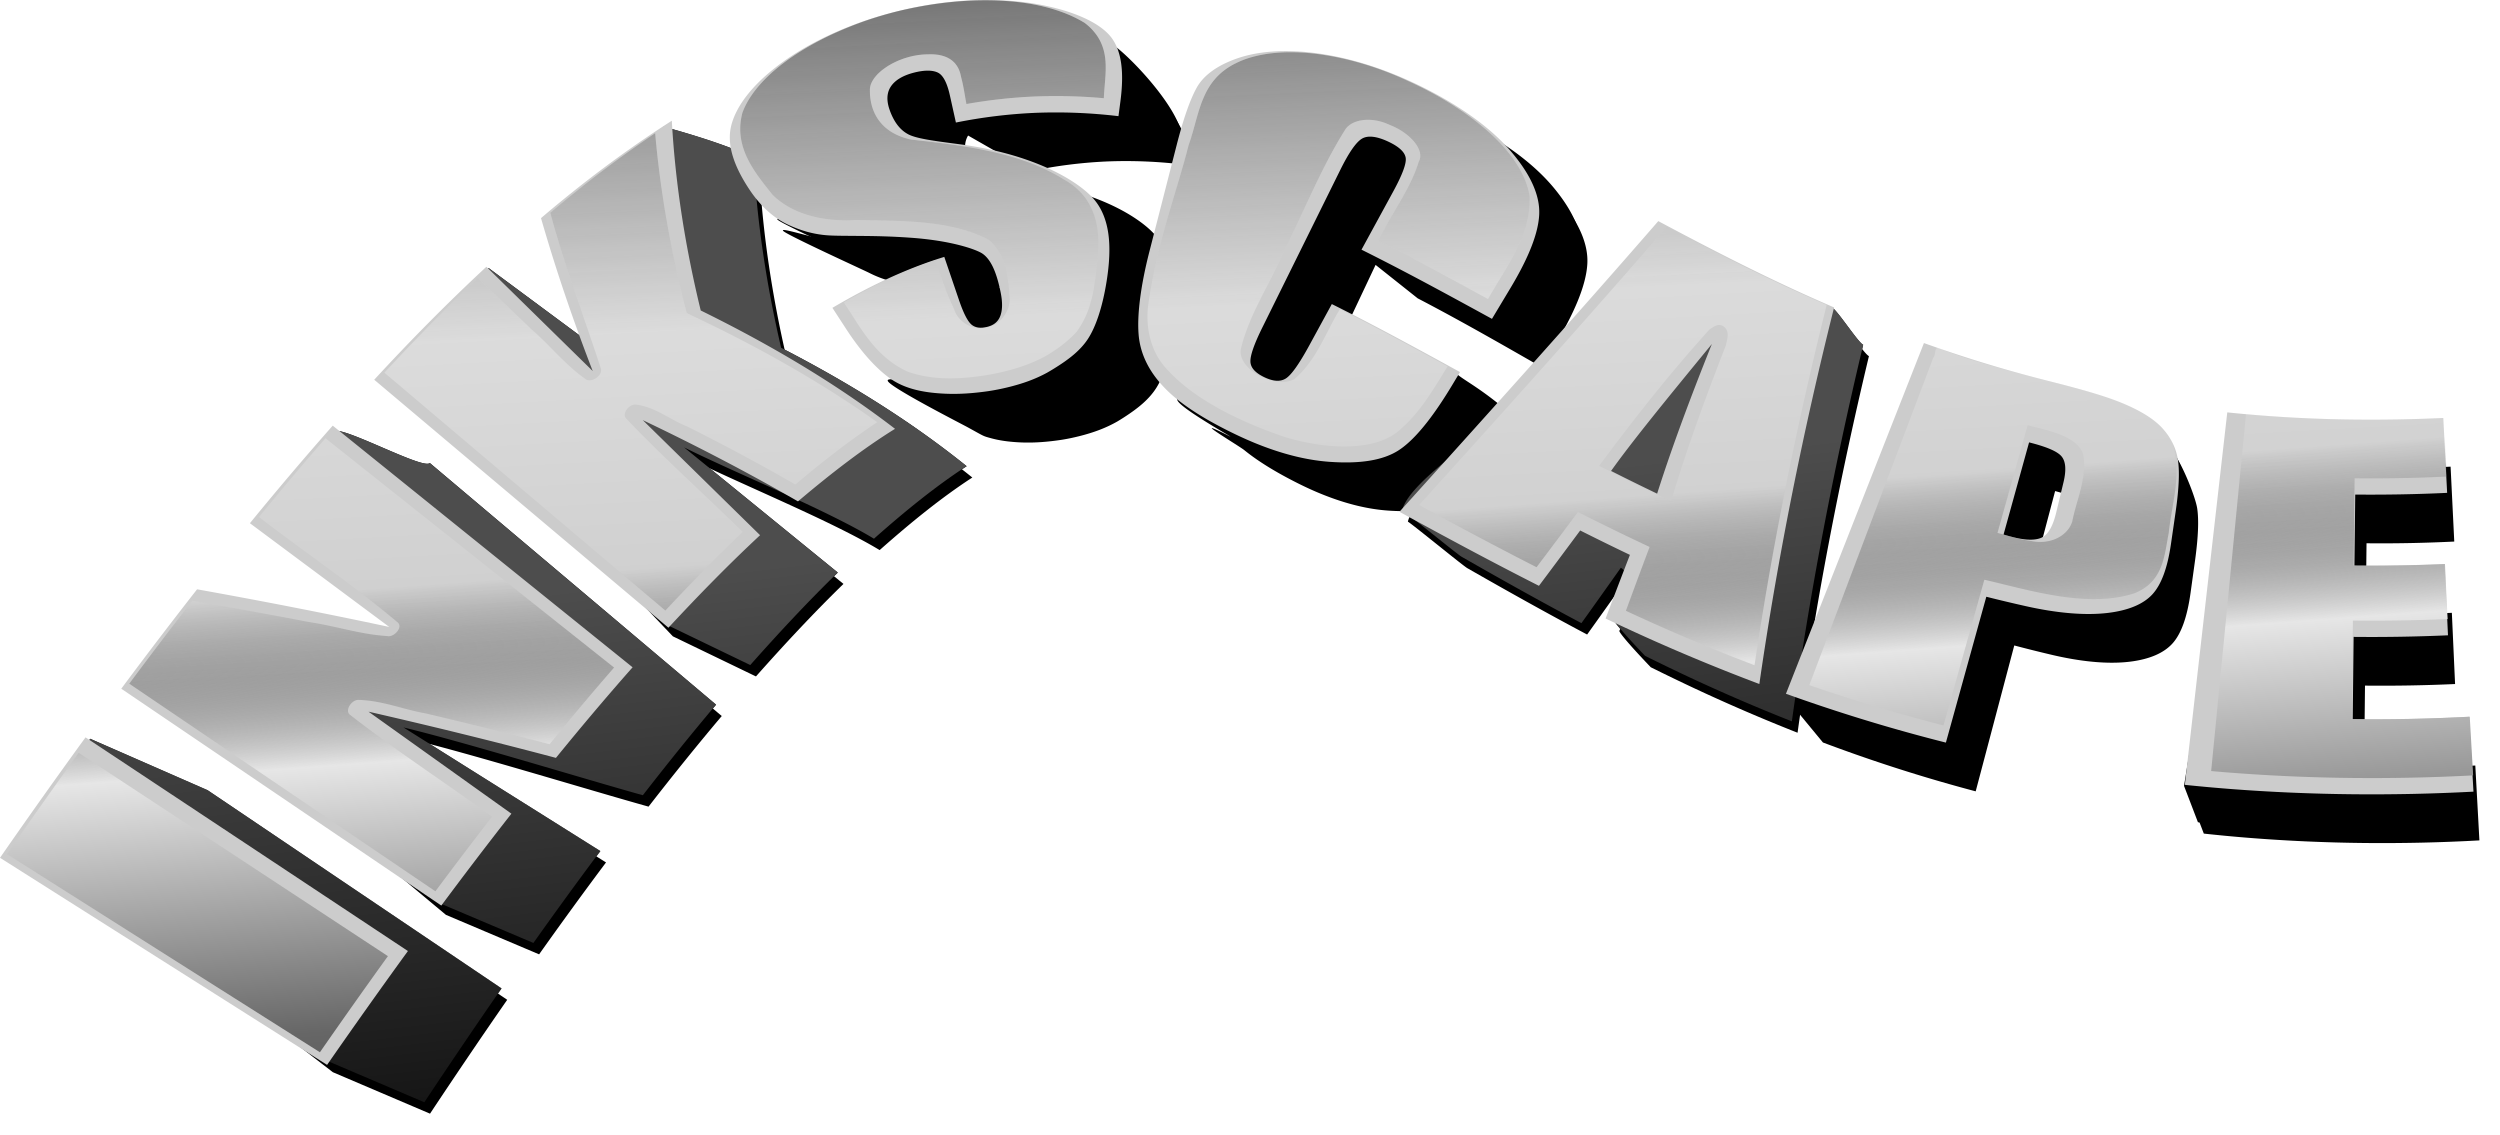
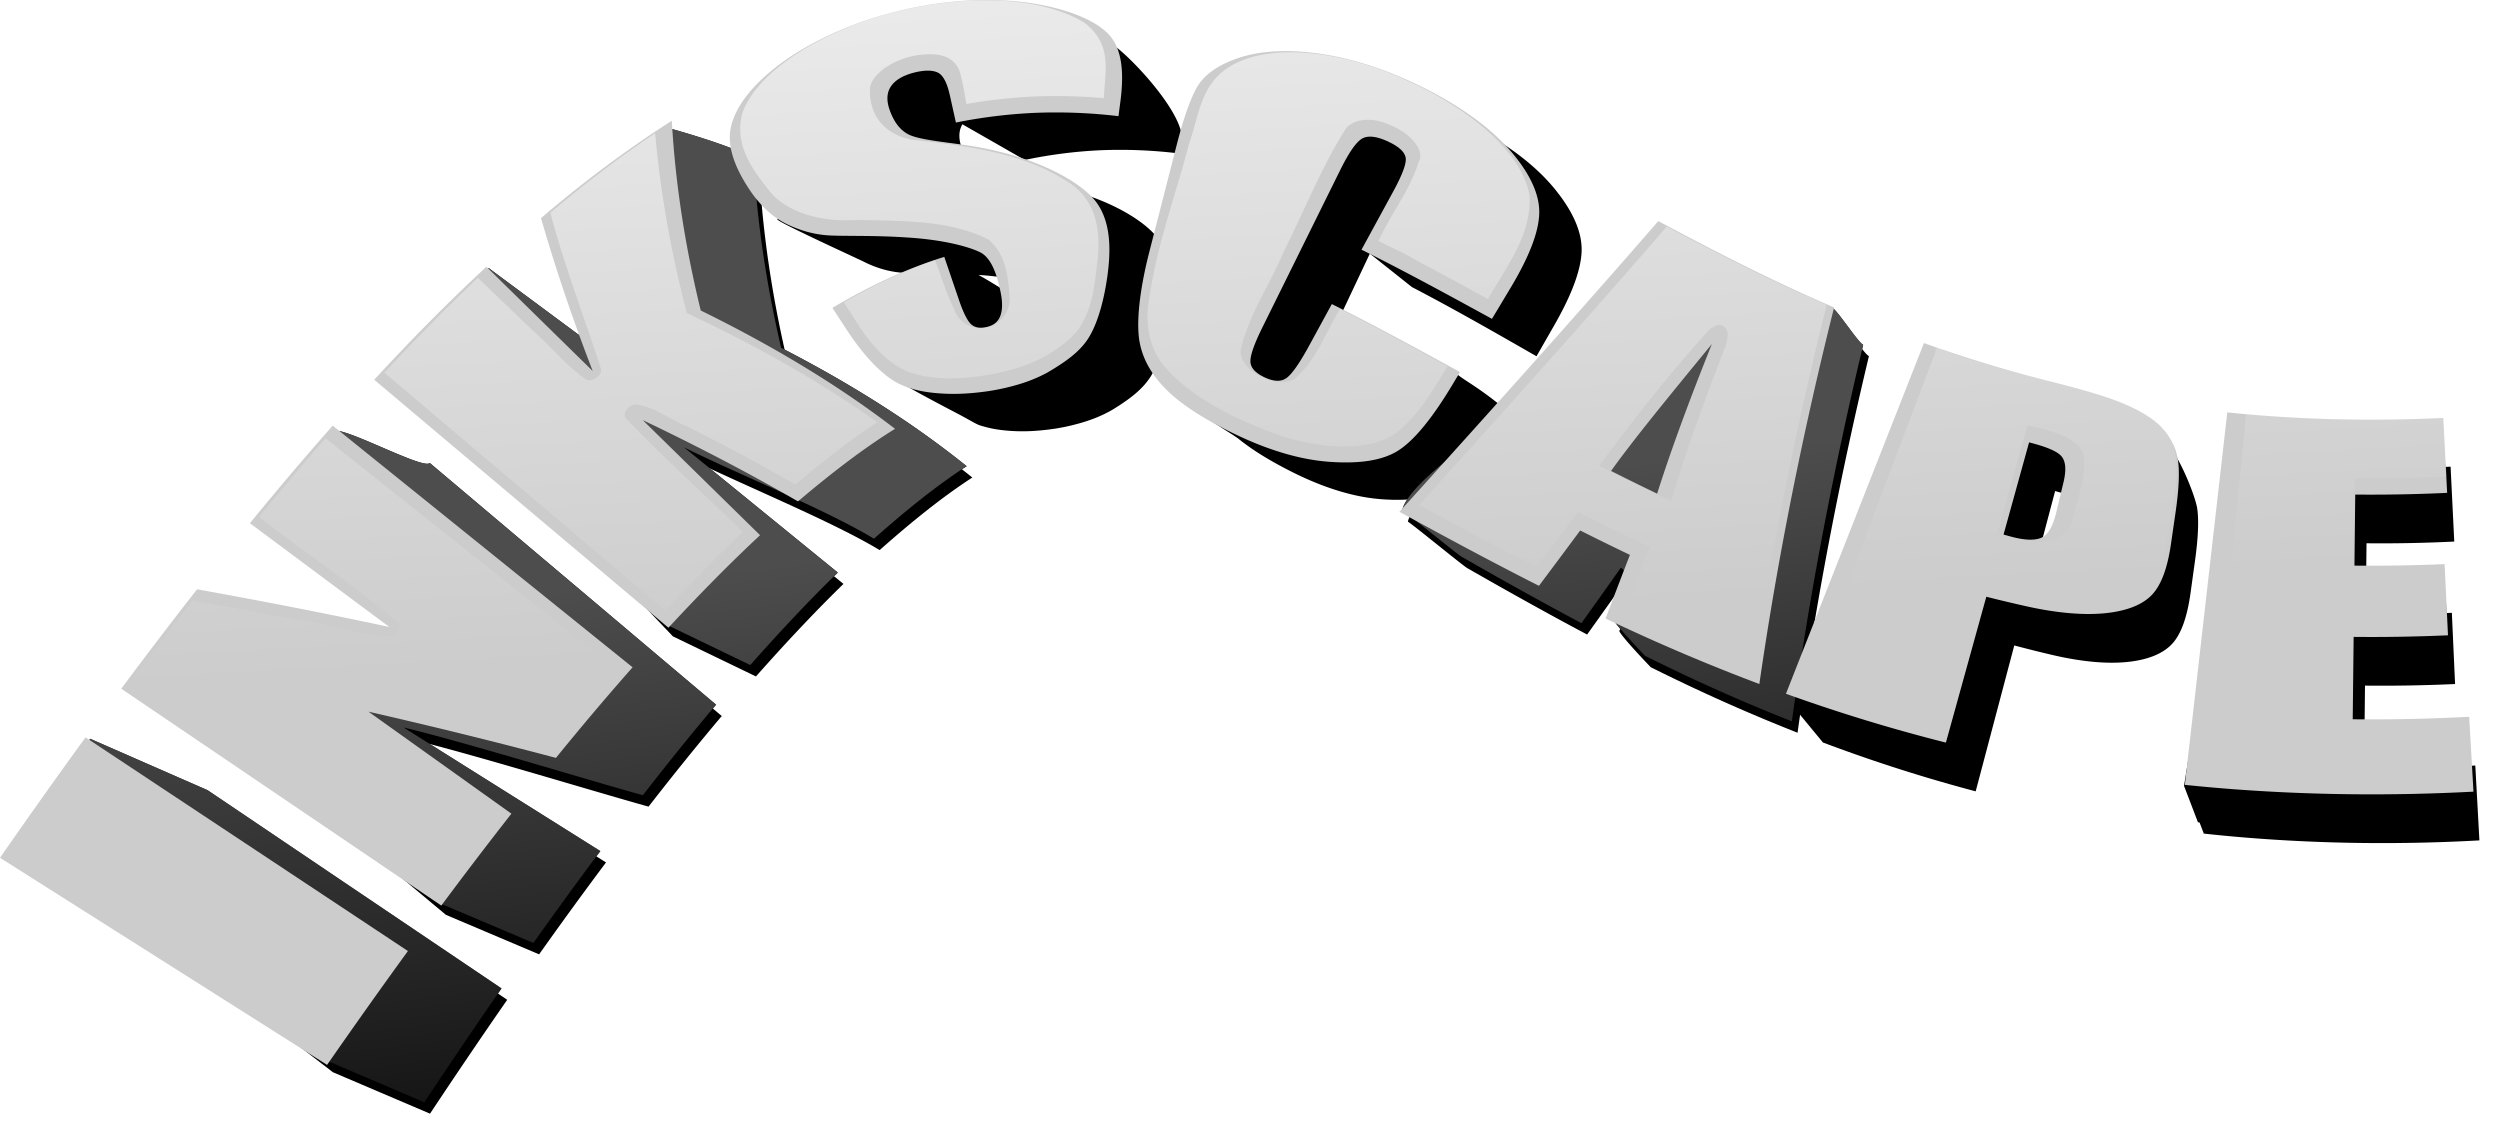
<svg xmlns="http://www.w3.org/2000/svg" xmlns:xlink="http://www.w3.org/1999/xlink" viewBox="0 0 925.07 419.8">
  <defs>
    <linearGradient id="f" y2="44.113" xlink:href="#a" gradientUnits="userSpaceOnUse" x2="56.128" y1="-435.89" x1="-1.015" />
    <linearGradient id="a">
      <stop offset="0" stop-color="#4d4d4d" />
      <stop offset="1" stop-color="#4d4d4d" stop-opacity="0" />
    </linearGradient>
    <linearGradient id="g" y2="-766.77" xlink:href="#b" gradientUnits="userSpaceOnUse" x2="103.38" y1="253.23" x1="498.87" />
    <linearGradient id="b">
      <stop offset="0" />
      <stop offset=".588" stop-color="#666" />
      <stop offset=".74" stop-color="#b4b4b4" />
      <stop offset=".837" stop-color="#e6e6e6" />
      <stop offset="1" stop-opacity="0" />
    </linearGradient>
    <linearGradient id="h" y2="-461.05" xlink:href="#b" gradientUnits="userSpaceOnUse" x2="869.82" gradientTransform="translate(-2.728)" y1="284.66" x1="927.09" />
    <linearGradient id="i" y2="-329.62" xlink:href="#c" gradientUnits="userSpaceOnUse" x2="65.192" y1="-1083.9" x1="21.551" />
    <linearGradient id="c">
      <stop offset="0" stop-color="#fff" />
      <stop offset="1" stop-color="#fff" stop-opacity="0" />
    </linearGradient>
    <linearGradient id="d">
      <stop offset="0" stop-color="#1a1a1a" />
      <stop offset="1" stop-color="#1a1a1a" stop-opacity="0" />
    </linearGradient>
    <linearGradient id="j" y2="-555.34" xlink:href="#d" gradientUnits="userSpaceOnUse" x2="46.099" y1="-958.19" x1="27.006" />
    <filter id="e" color-interpolation-filters="sRGB">
      <feGaussianBlur stdDeviation="6.095" />
    </filter>
  </defs>
  <g transform="translate(402.296 429.348) scale(.527)" filter="url(#e)">
    <path d="M-696.1-288.01l82.422 36.094 206.44 139.21c-18.279 26.336-36.319 53.011-54.199 79.954l-68.2-29.104-151.06-116.32c18.741-28.271-34.906-81.74-15.4-109.83zM-457.63-481.65l201.03 169.7c-17.421 20.639-34.514 41.884-51.396 63.614-41.503-11.571-125.86-37.477-168.08-47.606l138.22 86.782-1.028 1.373c-15.532 20.784-30.838 41.85-45.962 63.162l-65.408-27.723-149.14-124.57a3542.766 3542.766 0 0150.822-69.809c43.207 8.143 86.21 16.883 128.84 26.445l-93.435-72.855c13.903-17.823-26.422-72.945-11.83-90.564 4.24-5.12 63.06 27.145 67.363 22.047zM-230.31-695.78c2.436 46.015 9.424 90.323 19.382 133.25 46.74 24.052 90.846 51.379 130.26 83.112-21.225 13.8-42.405 30.929-64.042 50.052l-1.018.907c-33.656-20.346-97.721-46.365-133.35-64.137l107.94 87.88c-20.786 20.256-41.154 42.077-61.443 64.965l-58.35-28.156-138.89-145.99c23.563-26.78-13.102-78.644 13.583-104.59l132.9 98.494c-12.217-33.039-23.311-66.776-33-101.35-.563-2.007-1.122-4.018-1.675-6.032 12.022-10.77 26.87-87.048 24.56-90.429 0 0 43.582 11.55 63.139 22.022z" />
-     <path d="M69.124-698.98c-18.445-2.295-37.25-3.132-56.221-2.316a330.793 330.793 0 00-52.764 6.793l-47.48-27.16c-1.887-8.903 38.862-6.19 35.303-7.947-3.56-1.758-8.928-1.811-15.919.059-7.59 2.03-12.787 5.399-15.543 9.802-1.864 2.979-2.566 6.445-2.152 10.372.201 1.881.656 3.868 1.356 5.964.846 2.538 1.817 4.82 2.9 6.853 2.478 4.637 5.545 7.972 9.166 10.066 2.517 1.535 6.77 2.766 12.688 3.892 5.917 1.126 13.502 2.147 22.655 3.417 20.888 2.926 37.95 7.945 51.4 13.504 10.18 4.221 18.268 8.74 24.586 13.09 6.318 4.351 10.865 8.54 13.884 12.332 5.013 6.297 8.094 14.347 9.368 23.96 1.273 9.613.738 20.793-1.212 33.54-1.417 9.267-3.262 17.219-5.372 23.893-2.11 6.674-4.485 12.069-7.063 16.227-2.578 4.157-5.915 7.884-9.802 11.32-3.887 3.436-8.327 6.578-13.072 9.652a143.058 143.058 0 01-4.674 2.901c-7.816 4.458-16.373 7.725-26.792 10.33-4.198 1.048-8.331 1.914-12.436 2.556-9.545 1.443-19.236 2.266-29.18 1.793-7.172-.342-13.895-1.193-19.999-2.85-6.103-1.656-4.517-1.084-16.305-7.56-5.12-2.812-51.026-26.254-56.049-32.11-5.023-5.855 31.238 5.244 26.038-3.133l-9.086-14.636c22.401-15.857-36.78-107.11 73.44-35.275.522-.172 1.043-.343 1.566-.512l9.902 30.447c3.05 9.376 5.92 15.106 8.51 17.255 2.591 2.15 6.025 2.573 10.409 1.426 4.383-1.147 7.22-3.597 8.69-7.558 1.47-3.961 1.636-9.39.325-16.308-1.442-7.61-3.21-13.797-5.422-18.52-2.213-4.724-4.872-7.985-7.961-9.736-2.381-1.31-5.996-2.793-10.956-4.287-4.961-1.494-11.272-3-19.056-4.233-5.08-.803-10.786-1.482-17.145-1.944-12.97-.992-24.171-1.164-33.275-1.248-9.104-.084-16.121-.07-20.93-.34-9.615-.54-19.09-3.13-28.532-7.914-4.07-2.061-56.461-25.958-60.186-29.292-4.916-4.403 38.96 11.275 34.726 4.546-5.128-8.149-8.783-15.768-10.863-22.908-2.27-7.81-2.653-15.055-1.037-21.707 1.547-6.37 4.713-13.058 9.697-19.98 4.984-6.923 11.785-14.081 20.65-21.281 7.007-5.691 15.132-11.218 24.45-16.448s19.83-10.163 31.591-14.62a246.798 246.798 0 0119.921-6.487c17.325-4.85 34.087-7.647 49.815-8.735 15.728-1.088 30.42-.47 43.736 1.491 1.298.202 2.58.416 3.846.643 13.612 2.437-21.971-18.298-13.597-14.29 8.375 4.008 3.131 9.53 6.729 14.244 3.597 4.715 7.134 7.901 7.936.293 1.037-9.848 57.39 45.988 56.092 68.35zM319.52-556.64l-1.375-.788c-25.388-14.558-50.946-29.182-77.105-43.068a1251.54 1251.54 0 00-8.99-4.73l-33.381-26.514c-10.437-8.29 63.542-33.865 63.026-37.854-.516-3.988-4.26-7.795-11.378-11.347-8.047-4.015-14.171-4.706-18.104-2.14-3.934 2.568-8.73 9.891-14.42 21.94l-52.176 110.5c-5.458 11.56-8.123 19.527-8.034 23.894.09 4.367 3.18 8.009 9.392 11.115 5.958 2.979 10.789 3.283 14.452.783 3.662-2.5 8.84-10.126 15.496-22.909l15.237-29.267c2.899 1.508 46.202 18.183 49.099 19.718 2.119 5.368 13.125 8.654 35.468 27.236l1.375.79-5.091 8.882c-5.882 10.26-11.478 18.958-16.79 26.095-6.9 9.279-13.315 15.923-19.233 19.944-5.236 3.557-11.748 5.976-19.477 7.304-7.729 1.329-16.672 1.563-26.717.823-13.325-.982-27.1-4.301-41.215-9.61-7.179-2.681-14.378-5.87-21.584-9.487-15.781-7.92-28.035-15.496-37.731-23.344-3.952-3.183-41.78-25.648-10.512-9.843 7.031 3.554-33.51-18.805-36.338-24.963-2.827-6.157 19.73-5.504 19.212-12.297-.519-6.793-.214-15.007.949-24.666 1.162-9.66 3.184-20.764 6.244-33.284l18.242-74.643c4.499-18.41 8.931-31.964 13.498-40.583 2.283-4.31 5.694-8.242 10.292-11.732 4.598-3.489 10.385-6.533 17.355-9.032 6.97-2.498 14.98-4.095 23.898-4.694 8.917-.598 18.742-.196 29.248 1.292 2.418.343 4.852.744 7.298 1.204 18.761 3.464 38.482 10.184 58.15 19.925 10.861 5.38 20.458 10.94 28.904 16.6 15.045 10.036 26.73 20.402 35.421 31.003 6.79 8.282 11.676 16.104 14.817 23.492 3.14 7.389 4.533 14.345 4.252 20.897-.327 7.595-2.628 16.567-6.885 26.925-3.088 7.507-7.202 15.745-12.343 24.714z" />
    <path d="M548.88-564.65c-20.762 86.872-37.752 175.04-50.108 264.43-24.388-9.604-48.28-19.919-71.674-30.829a1561.264 1561.264 0 01-31.407-15.159c-22.902-24.012-22.082-25.501-22.082-25.501s16.041-30.535 5.054-36.325a8145.032 8145.032 0 01-27.648 38.866c-28.996-15.381-56.958-31.08-84.119-46.604-3.147-1.799-38.608-30.869-41.734-32.662 7.832-33.314 148.92-108.2 205.87-176.85 36.497 20.446 96.025 34.504 96.025 34.504 3.57 1.66 18.253 24.511 21.827 26.128zM430.25-433.9c8.761-28.93 20.952-63.983 36.704-105.09-15.777 20.137-29.408 37.566-40.718 52.397-11.309 14.832-20.299 27.065-26.876 36.76a1710.922 1710.922 0 0030.889 15.932z" />
    <path d="M609.12-539.65a859.097 859.097 0 0017.892 6.497c21.363 7.5 42.953 14.153 64.698 19.89 12.684 3.347 23.657 6.4 32.926 9.374 7.226 2.324 13.433 4.603 18.606 6.912 11.811 5.273 14.453-5.177 19.953 1.289 5.5 6.465 14.972 29.875 16.182 37.98 1.21 8.108.732 20.317-1.53 36.629l-3.145 22.697c-2.306 16.634-6.428 28.433-12.534 35.312-6.108 6.879-16.27 11.347-30.506 13.018-11.102 1.302-24.601.743-40.322-1.98a239.75 239.75 0 01-13.83-2.832 976.305 976.305 0 01-26.577-6.634l-27.096 102.43a1105.111 1105.111 0 01-84.051-25.859 1183.718 1183.718 0 01-23.185-8.436l-21.61-26.19zm70.489 69.75l-17.122 64.728c2.655.814 4.954 1.466 6.896 1.964 8.661 2.22 15.069 2.149 19.135-.068 4.065-2.216 7.164-8.097 9.342-17.6l4.827-21.069c2.008-8.765 1.477-14.882-1.535-18.376-3.011-3.493-10.197-6.576-21.544-9.579zM812.47-490.97a859.94 859.94 0 0023.159 2.202c40.019 3.283 80.702 3.711 121.66 1.726l2.577 52.593c-20.573 1.002-41.122 1.419-61.605 1.203l-.536 49.89c20.134.214 40.294-.154 60.446-1.065l2.265 50.005a1127.567 1127.567 0 01-63.248 1.11l-.621 57.852a1184.41 1184.41 0 0078.075-1.747l2.877 52.576c-53.906 2.98-108.45 2.518-163.19-1.897-10.11-.82-20.216-1.778-30.312-2.876l-9.781-25.55z" />
  </g>
  <path d="M33.4 273.374l43.43 19.019 108.777 73.352c-9.632 13.877-19.138 27.933-28.559 42.13l-35.936-15.336-79.596-61.291c9.875-14.897-18.393-43.07-8.115-57.872zM159.054 171.341l105.927 89.419c-9.18 10.875-18.186 22.07-27.082 33.52-21.869-6.098-66.318-19.748-88.565-25.085l72.831 45.727-.541.723a1673.172 1673.172 0 00-24.218 33.282l-34.465-14.608-78.585-65.638a1866.754 1866.754 0 0126.779-36.784c22.767 4.29 45.426 8.896 67.888 13.934l-49.232-38.389c7.325-9.39-13.923-38.436-6.234-47.72 2.234-2.698 33.227 14.304 35.495 11.617zM278.834 58.512c1.283 24.246 4.965 47.593 10.212 70.212 24.629 12.674 47.869 27.073 68.637 43.794-11.184 7.271-22.344 16.297-33.745 26.373l-.537.478c-17.734-10.72-51.49-24.43-70.264-33.795l56.875 46.305c-10.952 10.674-21.684 22.172-32.375 34.232l-30.746-14.836-73.184-76.925c12.416-14.11-6.904-41.439 7.157-55.11l70.028 51.898c-6.437-17.409-12.283-35.186-17.388-53.403a582.972 582.972 0 01-.883-3.179c6.335-5.675 14.158-45.867 12.942-47.649 0 0 22.963 6.086 33.268 11.604z" />
  <path d="M436.611 56.826a177.956 177.956 0 00-29.624-1.22 174.301 174.301 0 00-27.802 3.579l-25.018-14.311c-.995-4.692 20.477-3.262 18.602-4.188-1.876-.926-4.704-.954-8.388.031-4 1.07-6.738 2.845-8.19 5.166-.983 1.569-1.352 3.395-1.134 5.465.106.99.345 2.038.714 3.142a23.45 23.45 0 001.528 3.611c1.306 2.443 2.922 4.2 4.83 5.304 1.326.809 3.567 1.458 6.685 2.051 3.118.593 7.115 1.131 11.938 1.8 11.007 1.542 19.996 4.187 27.084 7.116 5.364 2.224 9.626 4.605 12.955 6.898 3.329 2.292 5.725 4.499 7.316 6.497 2.64 3.318 4.264 7.56 4.935 12.625.671 5.066.39 10.956-.638 17.674-.747 4.882-1.719 9.072-2.83 12.589-1.112 3.516-2.364 6.36-3.722 8.55-1.359 2.19-3.117 4.154-5.165 5.965-2.048 1.81-4.388 3.466-6.888 5.086a75.38 75.38 0 01-2.463 1.528c-4.118 2.35-8.627 4.071-14.117 5.443a74.627 74.627 0 01-6.553 1.347c-5.03.76-10.136 1.194-15.376.945-3.778-.18-7.321-.629-10.537-1.502-3.216-.872-2.38-.57-8.592-3.983-2.697-1.482-26.886-13.834-29.533-16.92-2.647-3.085 16.46 2.764 13.72-1.65l-4.788-7.712c11.804-8.356-19.38-56.439 38.697-18.587l.825-.27 5.218 16.043c1.607 4.94 3.12 7.96 4.484 9.092 1.365 1.132 3.175 1.355 5.484.751 2.31-.604 3.805-1.895 4.58-3.982.774-2.088.862-4.948.171-8.593-.76-4.01-1.691-7.27-2.857-9.759-1.166-2.489-2.567-4.207-4.195-5.13-1.255-.69-3.16-1.472-5.773-2.259-2.614-.787-5.94-1.58-10.041-2.23a107.989 107.989 0 00-9.034-1.025c-6.834-.522-12.736-.613-17.533-.657-4.797-.044-8.495-.038-11.028-.18-5.067-.284-10.06-1.65-15.035-4.17-2.145-1.085-29.75-13.677-31.713-15.434-2.59-2.32 20.529 5.941 18.298 2.395-2.702-4.293-4.628-8.308-5.724-12.07-1.196-4.116-1.398-7.933-.546-11.438.815-3.356 2.483-6.88 5.11-10.528 2.625-3.648 6.209-7.42 10.88-11.214 3.692-2.998 7.973-5.91 12.883-8.666 4.91-2.756 10.449-5.355 16.646-7.703a130.043 130.043 0 0110.497-3.419c9.129-2.555 17.961-4.03 26.249-4.603 8.287-.573 16.028-.247 23.045.786.684.106 1.36.22 2.026.339 7.173 1.284-11.577-9.642-7.164-7.53 4.413 2.112 1.65 5.021 3.545 7.506 1.896 2.484 3.76 4.163 4.182.154.547-5.189 30.24 24.232 29.556 36.016zM568.55 131.828l-.724-.415c-13.378-7.671-26.845-15.377-40.629-22.694a659.462 659.462 0 00-4.737-2.492l-17.589-13.97c-5.5-4.369 33.482-17.845 33.21-19.947-.272-2.102-2.245-4.107-5.996-5.979-4.24-2.115-7.467-2.48-9.539-1.127-2.073 1.353-4.6 5.211-7.598 11.56l-27.493 58.225c-2.876 6.091-4.28 10.289-4.233 12.59.047 2.301 1.675 4.22 4.949 5.857 3.14 1.57 5.685 1.73 7.615.412 1.93-1.317 4.658-5.335 8.165-12.07l8.029-15.422c1.527.795 24.344 9.58 25.87 10.39 1.118 2.828 6.917 4.56 18.69 14.35.241.14.483.278.725.417l-2.683 4.68c-3.1 5.406-6.048 9.99-8.847 13.75-3.636 4.89-7.016 8.39-10.135 10.509-2.758 1.874-6.19 3.149-10.262 3.849-4.073.7-8.785.823-14.078.433-7.021-.517-14.28-2.266-21.717-5.064-3.783-1.412-7.576-3.092-11.373-4.998-8.316-4.174-14.772-8.165-19.881-12.3-2.083-1.678-22.015-13.515-5.54-5.187 3.706 1.873-17.656-9.909-19.147-13.154-1.49-3.244 10.397-2.9 10.124-6.48-.273-3.579-.113-7.907.5-12.996.612-5.09 1.678-10.941 3.29-17.538l9.612-39.331c2.37-9.701 4.706-16.843 7.112-21.384 1.203-2.27 3-4.343 5.423-6.182 2.423-1.838 5.472-3.443 9.145-4.759 3.673-1.316 7.893-2.158 12.592-2.474 4.7-.315 9.876-.103 15.412.681 1.274.181 2.557.392 3.845.635 9.886 1.825 20.277 5.366 30.64 10.499 5.724 2.834 10.78 5.764 15.23 8.746 7.928 5.289 14.085 10.75 18.665 16.337 3.578 4.363 6.152 8.485 7.807 12.378 1.655 3.893 2.389 7.559 2.24 11.011-.172 4.002-1.384 8.73-3.627 14.187-1.627 3.956-3.795 8.297-6.504 13.023z" />
  <path d="M689.404 127.607c-10.94 45.775-19.892 92.232-26.403 139.334a671.567 671.567 0 01-37.766-16.245 822.661 822.661 0 01-16.549-7.987c-12.068-12.653-11.635-13.437-11.635-13.437s8.452-16.09 2.663-19.14a4291.78 4291.78 0 01-14.568 20.478c-15.279-8.104-30.013-16.376-44.324-24.556-1.659-.948-20.344-16.266-21.99-17.21 4.126-17.554 78.468-57.013 108.476-93.186 19.231 10.773 50.598 18.18 50.598 18.18 1.88.875 9.617 12.916 11.5 13.768zm-62.508 68.895c4.616-15.244 11.04-33.714 19.34-55.374-8.313 10.61-15.496 19.794-21.455 27.609-5.96 7.815-10.696 14.261-14.162 19.37a901.52 901.52 0 0016.276 8.394z" />
  <path d="M721.146 140.78c3.14 1.18 6.282 2.321 9.428 3.424a447.866 447.866 0 0034.09 10.48c6.684 1.764 12.466 3.372 17.35 4.94 3.807 1.224 7.078 2.425 9.804 3.642 6.223 2.778 7.615-2.728 10.513.678 2.898 3.407 7.89 15.742 8.527 20.013.637 4.272.385 10.705-.806 19.3l-1.658 11.96c-1.215 8.765-3.386 14.982-6.604 18.606-3.218 3.625-8.573 5.98-16.074 6.86-5.85.686-12.963.391-21.247-1.043a126.33 126.33 0 01-7.287-1.493 514.434 514.434 0 01-14.004-3.495L728.9 288.625a582.305 582.305 0 01-44.288-13.626 623.725 623.725 0 01-12.216-4.445l-11.387-13.8zm37.142 36.753l-9.022 34.106c1.399.43 2.61.773 3.634 1.035 4.563 1.17 7.94 1.132 10.082-.036 2.142-1.167 3.775-4.266 4.923-9.274l2.543-11.101c1.058-4.619.779-7.842-.808-9.683-1.587-1.84-5.373-3.465-11.352-5.047zM828.295 166.43c4.06.442 8.127.829 12.203 1.161 21.087 1.73 42.524 1.955 64.105.91l1.358 27.712c-10.84.528-21.668.747-32.46.634l-.283 26.287c10.609.113 21.232-.08 31.85-.56l1.193 26.348a594.138 594.138 0 01-33.326.585l-.328 30.483a624.09 624.09 0 0041.14-.92l1.516 27.703c-28.404 1.57-57.145 1.327-85.988-1a583.34 583.34 0 01-15.972-1.515l-5.154-13.462z" />
  <g transform="translate(400.188 425.133) scale(.527)" fill="url(#f)">
    <path d="M-696.1-288.01l82.422 36.094 206.44 139.21c-18.279 26.336-36.319 53.011-54.199 79.954l-68.2-29.104-151.06-116.32c18.741-28.271-34.906-81.74-15.4-109.83zM-457.63-481.65l201.03 169.7c-17.421 20.639-34.514 41.884-51.396 63.614-41.503-11.571-125.86-37.477-168.08-47.606l138.22 86.782-1.028 1.373c-15.532 20.784-30.838 41.85-45.962 63.162l-65.408-27.723-149.14-124.57a3542.766 3542.766 0 0150.822-69.809c43.207 8.143 86.21 16.883 128.84 26.445l-93.435-72.855c13.903-17.823-26.422-72.945-11.83-90.564 4.24-5.12 63.06 27.145 67.363 22.047zM-230.31-695.78c2.436 46.015 9.424 90.323 19.382 133.25 46.74 24.052 90.846 51.379 130.26 83.112-21.225 13.8-42.405 30.929-64.042 50.052l-1.018.907c-33.656-20.346-97.721-46.365-133.35-64.137l107.94 87.88c-20.786 20.256-41.154 42.077-61.443 64.965l-58.35-28.156-138.89-145.99c23.563-26.78-13.102-78.644 13.583-104.59l132.9 98.494c-12.217-33.039-23.311-66.776-33-101.35-.563-2.007-1.122-4.018-1.675-6.032 12.022-10.77 26.87-87.048 24.56-90.429 0 0 43.582 11.55 63.139 22.022z" />
    <path d="M69.124-698.98c-18.445-2.295-37.25-3.132-56.221-2.316a330.793 330.793 0 00-52.764 6.793l-47.48-27.16c-1.887-8.903 38.862-6.19 35.303-7.947-3.56-1.758-8.928-1.811-15.919.059-7.59 2.03-12.787 5.399-15.543 9.802-1.864 2.979-2.566 6.445-2.152 10.372.201 1.881.656 3.868 1.356 5.964.846 2.538 1.817 4.82 2.9 6.853 2.478 4.637 5.545 7.972 9.166 10.066 2.517 1.535 6.77 2.766 12.688 3.892 5.917 1.126 13.502 2.147 22.655 3.417 20.888 2.926 37.95 7.945 51.4 13.504 10.18 4.221 18.268 8.74 24.586 13.09 6.318 4.351 10.865 8.54 13.884 12.332 5.013 6.297 8.094 14.347 9.368 23.96 1.273 9.613.738 20.793-1.212 33.54-1.417 9.267-3.262 17.219-5.372 23.893-2.11 6.674-4.485 12.069-7.063 16.227-2.578 4.157-5.915 7.884-9.802 11.32-3.887 3.436-8.327 6.578-13.072 9.652a143.058 143.058 0 01-4.674 2.901c-7.816 4.458-16.373 7.725-26.792 10.33-4.198 1.048-8.331 1.914-12.436 2.556-9.545 1.443-19.236 2.266-29.18 1.793-7.172-.342-13.895-1.193-19.999-2.85-6.103-1.656-4.517-1.084-16.305-7.56-5.12-2.812-51.026-26.254-56.049-32.11-5.023-5.855 31.238 5.244 26.038-3.133l-9.086-14.636c22.401-15.857-36.78-107.11 73.44-35.275.522-.172 1.043-.343 1.566-.512l9.902 30.447c3.05 9.376 5.92 15.106 8.51 17.255 2.591 2.15 6.025 2.573 10.409 1.426 4.383-1.147 7.22-3.597 8.69-7.558 1.47-3.961 1.636-9.39.325-16.308-1.442-7.61-3.21-13.797-5.422-18.52-2.213-4.724-4.872-7.985-7.961-9.736-2.381-1.31-5.996-2.793-10.956-4.287-4.961-1.494-11.272-3-19.056-4.233-5.08-.803-10.786-1.482-17.145-1.944-12.97-.992-24.171-1.164-33.275-1.248-9.104-.084-16.121-.07-20.93-.34-9.615-.54-19.09-3.13-28.532-7.914-4.07-2.061-56.461-25.958-60.186-29.292-4.916-4.403 38.96 11.275 34.726 4.546-5.128-8.149-8.783-15.768-10.863-22.908-2.27-7.81-2.653-15.055-1.037-21.707 1.547-6.37 4.713-13.058 9.697-19.98 4.984-6.923 11.785-14.081 20.65-21.281 7.007-5.691 15.132-11.218 24.45-16.448s19.83-10.163 31.591-14.62a246.798 246.798 0 0119.921-6.487c17.325-4.85 34.087-7.647 49.815-8.735 15.728-1.088 30.42-.47 43.736 1.491 1.298.202 2.58.416 3.846.643 13.612 2.437-21.971-18.298-13.597-14.29 8.375 4.008 3.131 9.53 6.729 14.244 3.597 4.715 7.134 7.901 7.936.293 1.037-9.848 57.39 45.988 56.092 68.35zM319.52-556.64l-1.375-.788c-25.388-14.558-50.946-29.182-77.105-43.068a1251.54 1251.54 0 00-8.99-4.73l-33.381-26.514c-10.437-8.29 63.542-33.865 63.026-37.854-.516-3.988-4.26-7.795-11.378-11.347-8.047-4.015-14.171-4.706-18.104-2.14-3.934 2.568-8.73 9.891-14.42 21.94l-52.176 110.5c-5.458 11.56-8.123 19.527-8.034 23.894.09 4.367 3.18 8.009 9.392 11.115 5.958 2.979 10.789 3.283 14.452.783 3.662-2.5 8.84-10.126 15.496-22.909l15.237-29.267c2.899 1.508 46.202 18.183 49.099 19.718 2.119 5.368 13.125 8.654 35.468 27.236l1.375.79-5.091 8.882c-5.882 10.26-11.478 18.958-16.79 26.095-6.9 9.279-13.315 15.923-19.233 19.944-5.236 3.557-11.748 5.976-19.477 7.304-7.729 1.329-16.672 1.563-26.717.823-13.325-.982-27.1-4.301-41.215-9.61-7.179-2.681-14.378-5.87-21.584-9.487-15.781-7.92-28.035-15.496-37.731-23.344-3.952-3.183-41.78-25.648-10.512-9.843 7.031 3.554-33.51-18.805-36.338-24.963-2.827-6.157 19.73-5.504 19.212-12.297-.519-6.793-.214-15.007.949-24.666 1.162-9.66 3.184-20.764 6.244-33.284l18.242-74.643c4.499-18.41 8.931-31.964 13.498-40.583 2.283-4.31 5.694-8.242 10.292-11.732 4.598-3.489 10.385-6.533 17.355-9.032 6.97-2.498 14.98-4.095 23.898-4.694 8.917-.598 18.742-.196 29.248 1.292 2.418.343 4.852.744 7.298 1.204 18.761 3.464 38.482 10.184 58.15 19.925 10.861 5.38 20.458 10.94 28.904 16.6 15.045 10.036 26.73 20.402 35.421 31.003 6.79 8.282 11.676 16.104 14.817 23.492 3.14 7.389 4.533 14.345 4.252 20.897-.327 7.595-2.628 16.567-6.885 26.925-3.088 7.507-7.202 15.745-12.343 24.714z" />
    <path d="M548.88-564.65c-20.762 86.872-37.752 175.04-50.108 264.43-24.388-9.604-48.28-19.919-71.674-30.829a1561.264 1561.264 0 01-31.407-15.159c-22.902-24.012-22.082-25.501-22.082-25.501s16.041-30.535 5.054-36.325a8145.032 8145.032 0 01-27.648 38.866c-28.996-15.381-56.958-31.08-84.119-46.604-3.147-1.799-38.608-30.869-41.734-32.662 7.832-33.314 148.92-108.2 205.87-176.85 36.497 20.446 96.025 34.504 96.025 34.504 3.57 1.66 18.253 24.511 21.827 26.128zM430.25-433.9c8.761-28.93 20.952-63.983 36.704-105.09-15.777 20.137-29.408 37.566-40.718 52.397-11.309 14.832-20.299 27.065-26.876 36.76a1710.922 1710.922 0 0030.889 15.932z" />
-     <path d="M609.12-539.65a859.097 859.097 0 0017.892 6.497c21.363 7.5 42.953 14.153 64.698 19.89 12.684 3.347 23.657 6.4 32.926 9.374 7.226 2.324 13.433 4.603 18.606 6.912 11.811 5.273 14.453-5.177 19.953 1.289 5.5 6.465 14.972 29.875 16.182 37.98 1.21 8.108.732 20.317-1.53 36.629l-3.145 22.697c-2.306 16.634-6.428 28.433-12.534 35.312-6.108 6.879-16.27 11.347-30.506 13.018-11.102 1.302-24.601.743-40.322-1.98a239.75 239.75 0 01-13.83-2.832 976.305 976.305 0 01-26.577-6.634l-27.096 102.43a1105.111 1105.111 0 01-84.051-25.859 1183.718 1183.718 0 01-23.185-8.436l-21.61-26.19zm70.489 69.75l-17.122 64.728c2.655.814 4.954 1.466 6.896 1.964 8.661 2.22 15.069 2.149 19.135-.068 4.065-2.216 7.164-8.097 9.342-17.6l4.827-21.069c2.008-8.765 1.477-14.882-1.535-18.376-3.011-3.493-10.197-6.576-21.544-9.579zM812.47-490.97a859.94 859.94 0 0023.159 2.202c40.019 3.283 80.702 3.711 121.66 1.726l2.577 52.593c-20.573 1.002-41.122 1.419-61.605 1.203l-.536 49.89c20.134.214 40.294-.154 60.446-1.065l2.265 50.005a1127.567 1127.567 0 01-63.248 1.11l-.621 57.852a1184.41 1184.41 0 0078.075-1.747l2.877 52.576c-53.906 2.98-108.45 2.518-163.19-1.897-10.11-.82-20.216-1.778-30.312-2.876l-9.781-25.55z" />
  </g>
  <g fill="#ccc">
    <path d="M31.649 272.844l119.292 79.064c-10.089 13.877-20.046 27.933-29.915 42.13L.006 317.407a2490.735 2490.735 0 0131.644-44.565zM123.123 157.5l110.958 89.42c-9.615 10.874-19.05 22.069-28.368 33.519-22.907-6.097-46.052-11.764-69.352-17.101l52.872 37.743-.567.724a1678.651 1678.651 0 00-25.37 33.281l-118.42-80.244a1872.852 1872.852 0 0128.051-36.784c23.848 4.29 47.584 8.896 71.113 13.934l-51.57-38.389c9.903-12.12 20.102-24.173 30.65-36.102zM248.592 44.671c1.345 24.247 5.202 47.593 10.698 70.213 25.798 12.673 50.142 27.072 71.897 43.793-11.715 7.271-23.406 16.297-35.348 26.373l-.562.479c-18.576-10.721-37.768-20.705-57.436-30.07l43.411 42.58c-11.473 10.673-22.715 22.171-33.913 34.232l-108.867-91.758c13.006-14.111 26.78-28.133 41.508-41.804l39.345 38.592c-6.743-17.41-12.866-35.186-18.214-53.404-.311-1.058-.62-2.117-.925-3.178 14.638-12.521 30.7-24.72 48.405-36.045zM413.864 42.985a195.189 195.189 0 00-31.03-1.22 190.811 190.811 0 00-29.124 3.58L351.48 35.29c-1.042-4.691-2.525-7.52-4.49-8.446-1.965-.926-4.927-.954-8.786.031-4.19 1.07-7.058 2.845-8.58 5.166-1.028 1.569-1.416 3.395-1.187 5.465.11.99.362 2.038.748 3.142a22.89 22.89 0 001.601 3.611c1.368 2.443 3.06 4.2 5.06 5.304 1.389.809 3.736 1.458 7.002 2.051 3.266.593 7.453 1.131 12.505 1.8 11.529 1.542 20.946 4.187 28.37 7.116 5.619 2.224 10.083 4.605 13.57 6.898 3.487 2.292 5.997 4.499 7.664 6.497 2.766 3.318 4.467 7.56 5.17 12.625.702 5.066.407 10.956-.669 17.674-.782 4.882-1.8 9.072-2.965 12.589-1.165 3.516-2.476 6.36-3.898 8.55-1.423 2.19-3.265 4.154-5.41 5.965-2.146 1.81-4.597 3.466-7.216 5.086a79.672 79.672 0 01-2.58 1.528c-4.314 2.35-9.037 4.071-14.787 5.443a81.44 81.44 0 01-6.864 1.347c-5.269.76-10.618 1.194-16.107.945-3.958-.18-7.669-.629-11.038-1.502-3.368-.872-6.396-2.168-9-3.983-2.603-1.816-5.303-4.253-8.076-7.338-2.772-3.086-5.618-6.818-8.488-11.232l-5.015-7.712c13.082-7.71 26.608-14.217 40.535-18.587.288-.091.576-.181.865-.27l5.465 16.043c1.683 4.94 3.268 7.96 4.697 9.092 1.43 1.132 3.326 1.355 5.745.751 2.42-.604 3.986-1.895 4.797-3.982.81-2.088.903-4.948.18-8.593-.797-4.01-1.772-7.27-2.994-9.759-1.221-2.489-2.688-4.207-4.394-5.13-1.314-.69-3.309-1.472-6.047-2.26-2.738-.786-6.221-1.58-10.518-2.23a118.284 118.284 0 00-9.463-1.024c-7.158-.522-13.341-.613-18.366-.657-5.025-.044-8.898-.038-11.552-.18-5.307-.284-10.536-1.65-15.749-4.17-2.246-1.086-4.4-2.5-6.457-4.256-2.713-2.32-5.258-5.237-7.596-8.783-2.83-4.293-4.847-8.308-5.996-12.07-1.252-4.116-1.463-7.933-.572-11.438.854-3.356 2.602-6.88 5.353-10.528 2.75-3.648 6.504-7.42 11.397-11.214 3.868-2.998 8.352-5.91 13.496-8.666 5.143-2.756 10.944-5.355 17.436-7.703 3.484-1.244 7.15-2.39 10.995-3.419 9.563-2.555 18.815-4.03 27.496-4.603 8.68-.573 16.79-.247 24.14.786.716.106 1.424.22 2.123.339 7.513 1.284 13.52 3.133 18.142 5.245 4.623 2.112 7.862 4.489 9.847 6.973 1.986 2.485 3.25 5.742 3.823 9.736.573 3.993.454 8.725-.263 14.192zM552.07 117.987l-.759-.415c-14.012-7.67-28.12-15.376-42.558-22.693a702.841 702.841 0 00-4.962-2.493l11.683-21.422c3.397-6.23 4.964-10.393 4.68-12.494-.285-2.102-2.352-4.108-6.28-5.98-4.442-2.115-7.822-2.48-9.993-1.127-2.171 1.353-4.819 5.212-7.96 11.56l-28.798 58.226c-3.012 6.09-4.483 10.288-4.434 12.59.05 2.3 1.755 4.22 5.184 5.856 3.289 1.57 5.955 1.73 7.977.413 2.021-1.317 4.879-5.336 8.553-12.071l8.41-15.422c1.6.795 3.199 1.597 4.798 2.406 13.993 7.087 27.874 14.673 41.878 22.336l.76.416-2.81 4.68c-3.247 5.406-6.336 9.99-9.267 13.75-3.809 4.889-7.35 8.39-10.616 10.509-2.89 1.874-6.485 3.149-10.75 3.849-4.267.7-9.203.823-14.747.433-7.355-.517-14.957-2.266-22.749-5.064-3.962-1.412-7.936-3.092-11.913-4.998-8.71-4.174-15.474-8.166-20.826-12.3-2.18-1.678-4.103-3.402-5.802-5.187-2.924-3.073-5.114-6.183-6.675-9.428-1.56-3.245-2.491-6.626-2.777-10.205-.286-3.58-.118-7.908.524-12.997.642-5.09 1.758-10.941 3.446-17.538l10.069-39.331c2.483-9.701 4.93-16.843 7.45-21.384 1.26-2.27 3.143-4.343 5.68-6.182 2.539-1.839 5.733-3.443 9.58-4.76 3.847-1.315 8.268-2.157 13.19-2.473 4.922-.315 10.345-.103 16.144.681 1.335.18 2.678.392 4.028.635 10.355 1.825 21.24 5.366 32.096 10.498 5.995 2.835 11.292 5.765 15.953 8.747 8.305 5.288 14.753 10.75 19.551 16.336 3.748 4.364 6.445 8.486 8.178 12.379 1.733 3.893 2.502 7.558 2.347 11.01-.18 4.003-1.45 8.73-3.8 14.188-1.705 3.956-3.976 8.297-6.813 13.023zM678.665 113.767c-11.46 45.774-20.837 92.232-27.657 139.333a721.625 721.625 0 01-39.56-16.244 880.086 880.086 0 01-17.335-7.988c2.97-7.862 5.97-15.712 8.999-23.55a995.316 995.316 0 01-18.397-9.027 4299.633 4299.633 0 01-15.26 20.479c-17.859-9.044-35.007-18.295-51.623-27.396 32.2-35.65 64.351-71.382 95.785-107.555 20.144 10.774 39.734 20.805 59.136 29.359 1.97.874 3.941 1.737 5.914 2.59zm-65.478 68.894c4.836-15.243 11.565-33.714 20.26-55.374-8.709 10.61-16.233 19.795-22.475 27.61-6.242 7.815-11.204 14.26-14.834 19.369a961.69 961.69 0 0017.049 8.395zM711.914 126.94c3.29 1.179 6.581 2.32 9.876 3.423a485.779 485.779 0 0035.71 10.48c7 1.764 13.057 3.372 18.173 4.94 3.989 1.224 7.415 2.425 10.27 3.642 6.519 2.778 11.323 5.788 14.358 9.195 3.036 3.407 4.919 7.225 5.587 11.497.667 4.272.403 10.705-.844 19.3l-1.737 11.96c-1.273 8.764-3.548 14.982-6.918 18.606-3.371 3.625-8.98 5.98-16.838 6.86-6.128.686-13.578.391-22.256-1.043a137.873 137.873 0 01-7.632-1.493 560.07 560.07 0 01-14.67-3.495l-14.956 53.972a631.587 631.587 0 01-46.392-13.625 673.773 673.773 0 01-12.796-4.446zm38.907 36.752l-9.45 34.107c1.464.429 2.734.772 3.805 1.034 4.781 1.17 8.318 1.133 10.562-.035 2.244-1.168 3.954-4.267 5.156-9.275l2.665-11.1c1.108-4.62.815-7.842-.847-9.683-1.663-1.841-5.629-3.466-11.892-5.048zM824.153 152.59c4.252.442 8.513.828 12.783 1.16 22.088 1.73 44.543 1.956 67.15.91l1.422 27.712a602.003 602.003 0 01-34.003.634l-.295 26.288c11.113.113 22.24-.081 33.363-.561l1.25 26.348c-11.62.504-23.264.706-34.91.586l-.343 30.482c14.407.15 28.782-.167 43.094-.92l1.588 27.703c-29.753 1.571-59.859 1.327-90.073-.999a639.312 639.312 0 01-16.73-1.516z" />
  </g>
  <g transform="matrix(.552 0 0 .527 375.711 408.283)" fill="url(#g)">
-     <path d="M-90.408-763.52a233.822 233.822 0 00-11.877 4.053c-9.594 3.611-18.978 7.809-27.732 12.502-8.755 4.694-16.879 9.883-24.022 15.42-7.144 5.538-13.307 11.422-18.212 17.484-4.905 6.062-8.554 12.3-10.726 18.556-1.545 6.13-1.756 11.792-1.067 17.075.69 5.283 2.283 10.188 4.415 14.825 4.265 9.274 10.66 17.493 16.721 25.432 6.029 6.492 14.292 11.379 23.95 14.43 9.656 3.05 20.691 4.27 32.592 3.457 8.544.224 17.201.294 25.796.602 8.595.308 17.126.856 25.364 1.98 13.764 1.882 26.7 5.388 37.5 11.433 6.013 5.428 9.194 12.301 11.06 19.546 1.867 7.246 2.442 14.893 2.902 22.16-.128 4.792-1.989 9.51-4.903 13.148-2.915 3.639-6.889 6.205-11.793 6.736-3.851.88-7.67.165-11.047-1.601-4.503-2.33-8.23-6.47-9.543-11.4-2.632-5.538-4.794-11.256-6.812-17.03-2.018-5.774-3.893-11.602-6.065-17.316-20.82 7.45-41.193 17.688-61.074 29.64 2.883 4.494 5.648 9.203 8.534 13.864 2.886 4.66 5.893 9.272 9.219 13.602 3.325 4.33 6.967 8.376 11.08 11.948 4.114 3.57 8.698 6.664 13.858 9.15 9.131 3.435 18.407 4.66 27.277 4.763 8.87.103 17.339-.904 25.165-2.172 5.857-.98 11.45-2.322 16.689-3.8 4.152-1.202 8.278-2.6 12.3-4.25 4.022-1.648 7.942-3.545 11.73-5.789 3.38-2.077 6.819-4.423 10.219-7.158 3.399-2.734 6.76-5.855 9.946-9.492 2.638-3.722 4.781-7.698 6.498-11.876 1.716-4.179 3.006-8.557 3.993-13.041.986-4.485 1.668-9.075 2.224-13.657.556-4.582.986-9.156 1.525-13.6.773-9.597.695-19.884-2.393-29.591-1.543-4.854-3.849-9.56-7.214-13.893-3.365-4.334-7.794-8.298-13.553-11.561-5.314-3.506-11.102-6.605-17.265-9.317-12.48-5.482-26.424-9.329-40.845-12.14-14.422-2.813-29.314-4.598-43.976-6.331a48.325 48.325 0 01-5.352-1.552c-8.142-2.909-13.729-7.723-17.273-13.592-3.544-5.87-5.017-12.778-4.904-19.58-.172-4.132 2.404-8.738 6.877-12.9 3.682-3.39 8.623-6.455 14.192-8.657 5.568-2.202 11.759-3.536 17.809-3.566 8.182-.37 13.479 1.794 16.823 4.916 3.343 3.122 4.773 7.221 5.415 11.016 1.65 6.228 2.414 12.625 3.59 18.943a336.23 336.23 0 0145.442-5.276 342.565 342.565 0 0146.661 1.205c.16-4.34.601-8.786.92-13.273.318-4.487.512-9.015.114-13.52-.398-4.506-1.387-8.992-3.5-13.368-2.113-4.377-5.35-8.65-10.3-12.641-9.694-6.34-22.335-10.92-36.838-13.538-13.594-2.348-28.472-2.94-43.415-1.976-14.943.963-29.94 3.478-43.987 6.96a242.105 242.105 0 00-12.708 3.608zm352.7 45.2a211.487 211.487 0 00-26.687-10.792c-9.293-3.036-18.873-5.43-28.333-6.973-11.138-1.852-22.189-2.441-32.34-1.547-10.151.894-19.387 3.27-26.957 7.216-6.256 3.175-10.905 7.154-14.473 11.6-3.568 4.448-6.06 9.365-8.023 14.49-1.962 5.124-3.397 10.457-4.798 15.772-1.4 5.315-2.766 10.612-4.519 15.685-2.238 9.264-4.81 18.453-7.426 27.634-2.617 9.181-5.279 18.355-7.769 27.57-2.49 9.214-4.808 18.469-6.808 27.795s-3.685 18.72-4.971 28.212c-1.12 8.102-.8 16.68 1.258 24.82 1.03 4.07 2.497 8.034 4.489 11.805a47.188 47.188 0 007.684 10.665 99.314 99.314 0 0010.024 9.878c7.939 6.833 17.042 12.932 27.1 18.496 10.057 5.564 21.073 10.587 32.562 15.02a347.106 347.106 0 008.06 3.017 145.87 145.87 0 0021.758 5.194c7.414 1.167 14.871 1.715 21.976 1.449 14.21-.532 26.994-4.34 35.031-12.95 13.257-12.312 21.61-28.117 30.652-43.236-23.969-13.732-47.712-27.272-71.59-39.938l-.577-.305c-4.881 8.28-8.768 17.267-13.333 25.829-4.565 8.562-9.813 16.692-17.243 23.377-3.309 1.9-7.442 2.333-11.69 1.734-4.248-.6-8.61-2.23-12.438-4.507-3.828-2.277-7.124-5.201-9.275-8.457-2.15-3.255-3.161-6.849-2.363-10.47 2.785-11.828 7.467-22.887 12.653-33.746 5.187-10.859 10.882-21.51 15.355-32.653 6.95-14.555 13.312-29.408 19.968-44.117 6.655-14.709 13.605-29.276 21.965-43.143 2.214-3.468 6.498-5.822 11.829-6.511 5.331-.69 11.704.29 17.948 3.42 6.519 2.579 12.568 6.994 16.353 11.783 3.785 4.79 5.326 9.948 3.04 14.068-2.917 10.032-7.648 19.242-12.642 28.295s-10.254 17.948-14.36 27.284l.269.147c8.356 4.542 17.1 8.361 25.138 13.492 16.186 8.95 32.172 18.078 48.06 27.185 6.006-11.276 13.207-22.25 18.799-33.938 5.592-11.688 9.597-24.083 9.08-38.254-1.743-11.56-7.719-22.91-16.62-33.647-8.9-10.737-20.75-20.863-34.05-29.823-9.925-6.718-20.78-12.784-31.767-17.923zm356.22 187.87c-2.585-.015-1.469 5.3-3.18 6.793-27.705 76.666-55.41 153.33-83.115 230a1099.737 1099.737 0 0089.948 28.27c9.13-34.1 18.26-68.201 27.388-102.3 13.854 3.387 28.39 7.507 42.962 10.316 9.941 1.914 19.886 3.22 29.54 3.308 9.653.09 19.011-1.04 27.734-3.96 10.181-4.112 15.251-11 18.173-18.696 2.922-7.695 3.72-16.224 5.192-23.845 1.066-11.009 3.583-22.173 4.686-33.37s.793-22.41-3.391-33.545c-4.266-8.447-12.034-14.776-21.201-19.739-9.167-4.963-19.748-8.575-29.767-11.386a262.09 262.09 0 00-2.178-.599c-15.96-4.764-32.122-8.91-48.263-13.374-16.142-4.464-32.261-9.246-47.91-15.203-.835-.317-1.67-.638-2.502-.963-1.337-.618-2.694-1.288-4.117-1.702zm-1084.7 494.56c15.064-22.699 30.243-45.211 45.585-67.495l-207.32-142.77c-16.284 23.641-32.28 47.366-48.037 71.134zm77.416-113.03a3228.576 3228.576 0 0137.978-52.387c-15.822-12.022-31.953-23.658-47.985-35.418-16.032-11.761-31.964-23.646-47.358-36.208-3.58-3.059 1.359-10.846 6.135-10.365l.088.01c15.853.536 29.576 6.706 44.584 9.46 27.861 6.896 55.58 14.097 83.107 21.658 14.23-18.31 28.617-36.283 43.228-53.845l-193.46-161.01c-15.239 18.304-30.08 36.755-44.575 55.297 15.447 12.512 31.35 24.479 47.096 36.634 15.747 12.154 31.34 24.495 46.222 37.684 3.176 3.67-3.304 10.514-7.446 9.279-18.134-1.202-34.559-7.09-52.164-9.797a4150.186 4150.186 0 00-78.4-15.008 3565.661 3565.661 0 00-42.258 58.25c68.403 48.59 136.81 97.18 205.21 145.77zm154.16-197.12c17.132-19.257 34.349-37.76 51.853-55.214-12.936-13.278-26.166-26.281-39.299-39.376-13.132-13.095-26.168-26.281-38.626-40.011-1.736-1.566-1.336-4.325.17-6.558s4.112-3.933 6.735-3.386c6.531 1.01 12.09 3.661 17.452 6.63 5.363 2.97 10.53 6.259 16.243 8.631 23.306 12.218 46.195 24.991 68.591 38.385 1.342.803 2.681 1.608 4.019 2.415 18.47-16.288 36.67-31.148 54.909-43.763-39.117-29.131-82.307-54.331-127.71-76.63-10.044-40.763-17.545-82.777-21.183-126.29-25.252 17.796-48.603 36.607-70.27 55.864 1.108 4.38 2.27 8.73 3.474 13.057 4.538 16.334 9.65 32.336 14.853 48.275 5.204 15.939 10.5 31.812 15.49 47.864.815 2.772-.985 5.476-3.395 7.06s-5.438 2.055-7.089.301c-6.657-4.909-12.513-10.715-18.215-16.692s-11.25-12.124-17.353-17.652l-36.347-36.52c-21.992 21.853-42.81 44.15-62.654 66.591zm505.27-74.125c25.492 14.563 51.664 29.261 78.71 43.688a7524.264 7524.264 0 0027.76-38.781c15.766 8.357 31.767 16.572 48.044 24.559a6003.675 6003.675 0 00-15.899 44.839 1516.527 1516.527 0 0020.218 9.659c21.582 10.064 43.583 19.618 66.002 28.569 12.152-85.493 28.537-169.86 48.383-253.02-2.71-1.235-5.42-2.481-8.127-3.74-32.62-15.072-65.482-32.51-99.106-51.214-54.343 65.802-110.04 130.75-165.98 195.44zm530.94 186.83c4.392.409 8.784.792 13.178 1.148 54.461 4.393 108.75 4.853 162.42 1.886l-2.256-41.22a1189.094 1189.094 0 01-79.114 1.748l.783-69.214c21.17.24 42.337-.138 63.468-1.095l-1.747-38.65a1087.35 1087.35 0 01-61.282 1.06c.23-20.416.462-40.832.693-61.247 20.545.228 41.162-.185 61.807-1.19l-2.02-41.232c-41.172 1.996-82.092 1.563-122.37-1.74a868.84 868.84 0 01-10.194-.89l-23.368 250.64zm-119.3-241.81c5.89 1.464 12.681 3.232 18.649 5.816 5.967 2.585 11.12 5.993 13.727 10.863.457.855.836 1.755 1.127 2.703 1.347 8.16.305 16.046-1.488 23.83-1.793 7.785-4.335 15.461-5.795 23.223-1.012 3.715-3.416 7.224-6.916 9.864-5.02 3.785-12.319 5.776-20.774 3.991-7.628-1.018-15.025-3.72-22.485-5.691l20.252-75.647c1.234.352 2.469.701 3.704 1.048zm-208.01-70.734c5.199 3.64 2.675 9.54 2.071 13.42-13.394 36.041-26.209 72.347-36.769 109.57-16.293-8.008-32.359-16.284-48.24-24.735 11.616-16.423 23.498-32.737 35.796-48.768s25.012-31.778 38.253-47.099c2.373-1.342 4.961-4.34 8.89-2.385z" fill="url(#h)" />
-   </g>
+     </g>
  <g transform="matrix(.552 0 0 .527 375.711 408.283)" fill="url(#i)">
    <path d="M-90.408-763.52a233.822 233.822 0 00-11.877 4.053c-9.594 3.611-18.978 7.809-27.732 12.502-8.755 4.694-16.879 9.883-24.022 15.42-7.144 5.538-13.307 11.422-18.212 17.484-4.905 6.062-8.554 12.3-10.726 18.556-1.545 6.13-1.756 11.792-1.067 17.075.69 5.283 2.283 10.188 4.415 14.825 4.265 9.274 10.66 17.493 16.721 25.432 6.029 6.492 14.292 11.379 23.95 14.43 9.656 3.05 20.691 4.27 32.592 3.457 8.544.224 17.201.294 25.796.602 8.595.308 17.126.856 25.364 1.98 13.764 1.882 26.7 5.388 37.5 11.433 6.013 5.428 9.194 12.301 11.06 19.546 1.867 7.246 2.442 14.893 2.902 22.16-.128 4.792-1.989 9.51-4.903 13.148-2.915 3.639-6.889 6.205-11.793 6.736-3.851.88-7.67.165-11.047-1.601-4.503-2.33-8.23-6.47-9.543-11.4-2.632-5.538-4.794-11.256-6.812-17.03-2.018-5.774-3.893-11.602-6.065-17.316-20.82 7.45-41.193 17.688-61.074 29.64 2.883 4.494 5.648 9.203 8.534 13.864 2.886 4.66 5.893 9.272 9.219 13.602 3.325 4.33 6.967 8.376 11.08 11.948 4.114 3.57 8.698 6.664 13.858 9.15 9.131 3.435 18.407 4.66 27.277 4.763 8.87.103 17.339-.904 25.165-2.172 5.857-.98 11.45-2.322 16.689-3.8 4.152-1.202 8.278-2.6 12.3-4.25 4.022-1.648 7.942-3.545 11.73-5.789 3.38-2.077 6.819-4.423 10.219-7.158 3.399-2.734 6.76-5.855 9.946-9.492 2.638-3.722 4.781-7.698 6.498-11.876 1.716-4.179 3.006-8.557 3.993-13.041.986-4.485 1.668-9.075 2.224-13.657.556-4.582.986-9.156 1.525-13.6.773-9.597.695-19.884-2.393-29.591-1.543-4.854-3.849-9.56-7.214-13.893-3.365-4.334-7.794-8.298-13.553-11.561-5.314-3.506-11.102-6.605-17.265-9.317-12.48-5.482-26.424-9.329-40.845-12.14-14.422-2.813-29.314-4.598-43.976-6.331a48.325 48.325 0 01-5.352-1.552c-8.142-2.909-13.729-7.723-17.273-13.592-3.544-5.87-5.017-12.778-4.904-19.58-.172-4.132 2.404-8.738 6.877-12.9 3.682-3.39 8.623-6.455 14.192-8.657 5.568-2.202 11.759-3.536 17.809-3.566 8.182-.37 13.479 1.794 16.823 4.916 3.343 3.122 4.773 7.221 5.415 11.016 1.65 6.228 2.414 12.625 3.59 18.943a336.23 336.23 0 0145.442-5.276 342.565 342.565 0 0146.661 1.205c.16-4.34.601-8.786.92-13.273.318-4.487.512-9.015.114-13.52-.398-4.506-1.387-8.992-3.5-13.368-2.113-4.377-5.35-8.65-10.3-12.641-9.694-6.34-22.335-10.92-36.838-13.538-13.594-2.348-28.472-2.94-43.415-1.976-14.943.963-29.94 3.478-43.987 6.96a242.105 242.105 0 00-12.708 3.608zm352.7 45.2a211.487 211.487 0 00-26.687-10.792c-9.293-3.036-18.873-5.43-28.333-6.973-11.138-1.852-22.189-2.441-32.34-1.547-10.151.894-19.387 3.27-26.957 7.216-6.256 3.175-10.905 7.154-14.473 11.6-3.568 4.448-6.06 9.365-8.023 14.49-1.962 5.124-3.397 10.457-4.798 15.772-1.4 5.315-2.766 10.612-4.519 15.685-2.238 9.264-4.81 18.453-7.426 27.634-2.617 9.181-5.279 18.355-7.769 27.57-2.49 9.214-4.808 18.469-6.808 27.795s-3.685 18.72-4.971 28.212c-1.12 8.102-.8 16.68 1.258 24.82 1.03 4.07 2.497 8.034 4.489 11.805a47.188 47.188 0 007.684 10.665 99.314 99.314 0 0010.024 9.878c7.939 6.833 17.042 12.932 27.1 18.496 10.057 5.564 21.073 10.587 32.562 15.02a347.106 347.106 0 008.06 3.017 145.87 145.87 0 0021.758 5.194c7.414 1.167 14.871 1.715 21.976 1.449 14.21-.532 26.994-4.34 35.031-12.95 13.257-12.312 21.61-28.117 30.652-43.236-23.969-13.732-47.712-27.272-71.59-39.938l-.577-.305c-4.881 8.28-8.768 17.267-13.333 25.829-4.565 8.562-9.813 16.692-17.243 23.377-3.309 1.9-7.442 2.333-11.69 1.734-4.248-.6-8.61-2.23-12.438-4.507-3.828-2.277-7.124-5.201-9.275-8.457-2.15-3.255-3.161-6.849-2.363-10.47 2.785-11.828 7.467-22.887 12.653-33.746 5.187-10.859 10.882-21.51 15.355-32.653 6.95-14.555 13.312-29.408 19.968-44.117 6.655-14.709 13.605-29.276 21.965-43.143 2.214-3.468 6.498-5.822 11.829-6.511 5.331-.69 11.704.29 17.948 3.42 6.519 2.579 12.568 6.994 16.353 11.783 3.785 4.79 5.326 9.948 3.04 14.068-2.917 10.032-7.648 19.242-12.642 28.295s-10.254 17.948-14.36 27.284l.269.147c8.356 4.542 17.1 8.361 25.138 13.492 16.186 8.95 32.172 18.078 48.06 27.185 6.006-11.276 13.207-22.25 18.799-33.938 5.592-11.688 9.597-24.083 9.08-38.254-1.743-11.56-7.719-22.91-16.62-33.647-8.9-10.737-20.75-20.863-34.05-29.823-9.925-6.718-20.78-12.784-31.767-17.923zm356.22 187.87c-2.585-.015-1.469 5.3-3.18 6.793-27.705 76.666-55.41 153.33-83.115 230a1099.737 1099.737 0 0089.948 28.27c9.13-34.1 18.26-68.201 27.388-102.3 13.854 3.387 28.39 7.507 42.962 10.316 9.941 1.914 19.886 3.22 29.54 3.308 9.653.09 19.011-1.04 27.734-3.96 10.181-4.112 15.251-11 18.173-18.696 2.922-7.695 3.72-16.224 5.192-23.845 1.066-11.009 3.583-22.173 4.686-33.37s.793-22.41-3.391-33.545c-4.266-8.447-12.034-14.776-21.201-19.739-9.167-4.963-19.748-8.575-29.767-11.386a262.09 262.09 0 00-2.178-.599c-15.96-4.764-32.122-8.91-48.263-13.374-16.142-4.464-32.261-9.246-47.91-15.203-.835-.317-1.67-.638-2.502-.963-1.337-.618-2.694-1.288-4.117-1.702zm-1084.7 494.56c15.064-22.699 30.243-45.211 45.585-67.495l-207.32-142.77c-16.284 23.641-32.28 47.366-48.037 71.134zm77.416-113.03a3228.576 3228.576 0 0137.978-52.387c-15.822-12.022-31.953-23.658-47.985-35.418-16.032-11.761-31.964-23.646-47.358-36.208-3.58-3.059 1.359-10.846 6.135-10.365l.088.01c15.853.536 29.576 6.706 44.584 9.46 27.861 6.896 55.58 14.097 83.107 21.658 14.23-18.31 28.617-36.283 43.228-53.845l-193.46-161.01c-15.239 18.304-30.08 36.755-44.575 55.297 15.447 12.512 31.35 24.479 47.096 36.634 15.747 12.154 31.34 24.495 46.222 37.684 3.176 3.67-3.304 10.514-7.446 9.279-18.134-1.202-34.559-7.09-52.164-9.797a4150.186 4150.186 0 00-78.4-15.008 3565.661 3565.661 0 00-42.258 58.25c68.403 48.59 136.81 97.18 205.21 145.77zm154.16-197.12c17.132-19.257 34.349-37.76 51.853-55.214-12.936-13.278-26.166-26.281-39.299-39.376-13.132-13.095-26.168-26.281-38.626-40.011-1.736-1.566-1.336-4.325.17-6.558s4.112-3.933 6.735-3.386c6.531 1.01 12.09 3.661 17.452 6.63 5.363 2.97 10.53 6.259 16.243 8.631 23.306 12.218 46.195 24.991 68.591 38.385 1.342.803 2.681 1.608 4.019 2.415 18.47-16.288 36.67-31.148 54.909-43.763-39.117-29.131-82.307-54.331-127.71-76.63-10.044-40.763-17.545-82.777-21.183-126.29-25.252 17.796-48.603 36.607-70.27 55.864 1.108 4.38 2.27 8.73 3.474 13.057 4.538 16.334 9.65 32.336 14.853 48.275 5.204 15.939 10.5 31.812 15.49 47.864.815 2.772-.985 5.476-3.395 7.06s-5.438 2.055-7.089.301c-6.657-4.909-12.513-10.715-18.215-16.692s-11.25-12.124-17.353-17.652l-36.347-36.52c-21.992 21.853-42.81 44.15-62.654 66.591zm505.27-74.125c25.492 14.563 51.664 29.261 78.71 43.688a7524.264 7524.264 0 0027.76-38.781c15.766 8.357 31.767 16.572 48.044 24.559a6003.675 6003.675 0 00-15.899 44.839 1516.527 1516.527 0 0020.218 9.659c21.582 10.064 43.583 19.618 66.002 28.569 12.152-85.493 28.537-169.86 48.383-253.02-2.71-1.235-5.42-2.481-8.127-3.74-32.62-15.072-65.482-32.51-99.106-51.214-54.343 65.802-110.04 130.75-165.98 195.44zm530.94 186.83c4.392.409 8.784.792 13.178 1.148 54.461 4.393 108.75 4.853 162.42 1.886l-2.256-41.22a1189.094 1189.094 0 01-79.114 1.748l.783-69.214c21.17.24 42.337-.138 63.468-1.095l-1.747-38.65a1087.35 1087.35 0 01-61.282 1.06c.23-20.416.462-40.832.693-61.247 20.545.228 41.162-.185 61.807-1.19l-2.02-41.232c-41.172 1.996-82.092 1.563-122.37-1.74a868.84 868.84 0 01-10.194-.89l-23.368 250.64zm-119.3-241.81c5.89 1.464 12.681 3.232 18.649 5.816 5.967 2.585 11.12 5.993 13.727 10.863.457.855.836 1.755 1.127 2.703 1.347 8.16.305 16.046-1.488 23.83-1.793 7.785-4.335 15.461-5.795 23.223-1.012 3.715-3.416 7.224-6.916 9.864-5.02 3.785-12.319 5.776-20.774 3.991-7.628-1.018-15.025-3.72-22.485-5.691l20.252-75.647c1.234.352 2.469.701 3.704 1.048zm-208.01-70.734c5.199 3.64 2.675 9.54 2.071 13.42-13.394 36.041-26.209 72.347-36.769 109.57-16.293-8.008-32.359-16.284-48.24-24.735 11.616-16.423 23.498-32.737 35.796-48.768s25.012-31.778 38.253-47.099c2.373-1.342 4.961-4.34 8.89-2.385z" />
  </g>
  <g transform="matrix(.552 0 0 .527 375.711 408.283)" fill="url(#j)">
-     <path d="M-90.408-763.52a233.822 233.822 0 00-11.877 4.053c-9.594 3.611-18.978 7.809-27.732 12.502-8.755 4.694-16.879 9.883-24.022 15.42-7.144 5.538-13.307 11.422-18.212 17.484-4.905 6.062-8.554 12.3-10.726 18.556-1.545 6.13-1.756 11.792-1.067 17.075.69 5.283 2.283 10.188 4.415 14.825 4.265 9.274 10.66 17.493 16.721 25.432 6.029 6.492 14.292 11.379 23.95 14.43 9.656 3.05 20.691 4.27 32.592 3.457 8.544.224 17.201.294 25.796.602 8.595.308 17.126.856 25.364 1.98 13.764 1.882 26.7 5.388 37.5 11.433 6.013 5.428 9.194 12.301 11.06 19.546 1.867 7.246 2.442 14.893 2.902 22.16-.128 4.792-1.989 9.51-4.903 13.148-2.915 3.639-6.889 6.205-11.793 6.736-3.851.88-7.67.165-11.047-1.601-4.503-2.33-8.23-6.47-9.543-11.4-2.632-5.538-4.794-11.256-6.812-17.03-2.018-5.774-3.893-11.602-6.065-17.316-20.82 7.45-41.193 17.688-61.074 29.64 2.883 4.494 5.648 9.203 8.534 13.864 2.886 4.66 5.893 9.272 9.219 13.602 3.325 4.33 6.967 8.376 11.08 11.948 4.114 3.57 8.698 6.664 13.858 9.15 9.131 3.435 18.407 4.66 27.277 4.763 8.87.103 17.339-.904 25.165-2.172 5.857-.98 11.45-2.322 16.689-3.8 4.152-1.202 8.278-2.6 12.3-4.25 4.022-1.648 7.942-3.545 11.73-5.789 3.38-2.077 6.819-4.423 10.219-7.158 3.399-2.734 6.76-5.855 9.946-9.492 2.638-3.722 4.781-7.698 6.498-11.876 1.716-4.179 3.006-8.557 3.993-13.041.986-4.485 1.668-9.075 2.224-13.657.556-4.582.986-9.156 1.525-13.6.773-9.597.695-19.884-2.393-29.591-1.543-4.854-3.849-9.56-7.214-13.893-3.365-4.334-7.794-8.298-13.553-11.561-5.314-3.506-11.102-6.605-17.265-9.317-12.48-5.482-26.424-9.329-40.845-12.14-14.422-2.813-29.314-4.598-43.976-6.331a48.325 48.325 0 01-5.352-1.552c-8.142-2.909-13.729-7.723-17.273-13.592-3.544-5.87-5.017-12.778-4.904-19.58-.172-4.132 2.404-8.738 6.877-12.9 3.682-3.39 8.623-6.455 14.192-8.657 5.568-2.202 11.759-3.536 17.809-3.566 8.182-.37 13.479 1.794 16.823 4.916 3.343 3.122 4.773 7.221 5.415 11.016 1.65 6.228 2.414 12.625 3.59 18.943a336.23 336.23 0 0145.442-5.276 342.565 342.565 0 0146.661 1.205c.16-4.34.601-8.786.92-13.273.318-4.487.512-9.015.114-13.52-.398-4.506-1.387-8.992-3.5-13.368-2.113-4.377-5.35-8.65-10.3-12.641-9.694-6.34-22.335-10.92-36.838-13.538-13.594-2.348-28.472-2.94-43.415-1.976-14.943.963-29.94 3.478-43.987 6.96a242.105 242.105 0 00-12.708 3.608zm352.7 45.2a211.487 211.487 0 00-26.687-10.792c-9.293-3.036-18.873-5.43-28.333-6.973-11.138-1.852-22.189-2.441-32.34-1.547-10.151.894-19.387 3.27-26.957 7.216-6.256 3.175-10.905 7.154-14.473 11.6-3.568 4.448-6.06 9.365-8.023 14.49-1.962 5.124-3.397 10.457-4.798 15.772-1.4 5.315-2.766 10.612-4.519 15.685-2.238 9.264-4.81 18.453-7.426 27.634-2.617 9.181-5.279 18.355-7.769 27.57-2.49 9.214-4.808 18.469-6.808 27.795s-3.685 18.72-4.971 28.212c-1.12 8.102-.8 16.68 1.258 24.82 1.03 4.07 2.497 8.034 4.489 11.805a47.188 47.188 0 007.684 10.665 99.314 99.314 0 0010.024 9.878c7.939 6.833 17.042 12.932 27.1 18.496 10.057 5.564 21.073 10.587 32.562 15.02a347.106 347.106 0 008.06 3.017 145.87 145.87 0 0021.758 5.194c7.414 1.167 14.871 1.715 21.976 1.449 14.21-.532 26.994-4.34 35.031-12.95 13.257-12.312 21.61-28.117 30.652-43.236-23.969-13.732-47.712-27.272-71.59-39.938l-.577-.305c-4.881 8.28-8.768 17.267-13.333 25.829-4.565 8.562-9.813 16.692-17.243 23.377-3.309 1.9-7.442 2.333-11.69 1.734-4.248-.6-8.61-2.23-12.438-4.507-3.828-2.277-7.124-5.201-9.275-8.457-2.15-3.255-3.161-6.849-2.363-10.47 2.785-11.828 7.467-22.887 12.653-33.746 5.187-10.859 10.882-21.51 15.355-32.653 6.95-14.555 13.312-29.408 19.968-44.117 6.655-14.709 13.605-29.276 21.965-43.143 2.214-3.468 6.498-5.822 11.829-6.511 5.331-.69 11.704.29 17.948 3.42 6.519 2.579 12.568 6.994 16.353 11.783 3.785 4.79 5.326 9.948 3.04 14.068-2.917 10.032-7.648 19.242-12.642 28.295s-10.254 17.948-14.36 27.284l.269.147c8.356 4.542 17.1 8.361 25.138 13.492 16.186 8.95 32.172 18.078 48.06 27.185 6.006-11.276 13.207-22.25 18.799-33.938 5.592-11.688 9.597-24.083 9.08-38.254-1.743-11.56-7.719-22.91-16.62-33.647-8.9-10.737-20.75-20.863-34.05-29.823-9.925-6.718-20.78-12.784-31.767-17.923zm356.22 187.87c-2.585-.015-1.469 5.3-3.18 6.793-27.705 76.666-55.41 153.33-83.115 230a1099.737 1099.737 0 0089.948 28.27c9.13-34.1 18.26-68.201 27.388-102.3 13.854 3.387 28.39 7.507 42.962 10.316 9.941 1.914 19.886 3.22 29.54 3.308 9.653.09 19.011-1.04 27.734-3.96 10.181-4.112 15.251-11 18.173-18.696 2.922-7.695 3.72-16.224 5.192-23.845 1.066-11.009 3.583-22.173 4.686-33.37s.793-22.41-3.391-33.545c-4.266-8.447-12.034-14.776-21.201-19.739-9.167-4.963-19.748-8.575-29.767-11.386a262.09 262.09 0 00-2.178-.599c-15.96-4.764-32.122-8.91-48.263-13.374-16.142-4.464-32.261-9.246-47.91-15.203-.835-.317-1.67-.638-2.502-.963-1.337-.618-2.694-1.288-4.117-1.702zm-1084.7 494.56c15.064-22.699 30.243-45.211 45.585-67.495l-207.32-142.77c-16.284 23.641-32.28 47.366-48.037 71.134zm77.416-113.03a3228.576 3228.576 0 0137.978-52.387c-15.822-12.022-31.953-23.658-47.985-35.418-16.032-11.761-31.964-23.646-47.358-36.208-3.58-3.059 1.359-10.846 6.135-10.365l.088.01c15.853.536 29.576 6.706 44.584 9.46 27.861 6.896 55.58 14.097 83.107 21.658 14.23-18.31 28.617-36.283 43.228-53.845l-193.46-161.01c-15.239 18.304-30.08 36.755-44.575 55.297 15.447 12.512 31.35 24.479 47.096 36.634 15.747 12.154 31.34 24.495 46.222 37.684 3.176 3.67-3.304 10.514-7.446 9.279-18.134-1.202-34.559-7.09-52.164-9.797a4150.186 4150.186 0 00-78.4-15.008 3565.661 3565.661 0 00-42.258 58.25c68.403 48.59 136.81 97.18 205.21 145.77zm154.16-197.12c17.132-19.257 34.349-37.76 51.853-55.214-12.936-13.278-26.166-26.281-39.299-39.376-13.132-13.095-26.168-26.281-38.626-40.011-1.736-1.566-1.336-4.325.17-6.558s4.112-3.933 6.735-3.386c6.531 1.01 12.09 3.661 17.452 6.63 5.363 2.97 10.53 6.259 16.243 8.631 23.306 12.218 46.195 24.991 68.591 38.385 1.342.803 2.681 1.608 4.019 2.415 18.47-16.288 36.67-31.148 54.909-43.763-39.117-29.131-82.307-54.331-127.71-76.63-10.044-40.763-17.545-82.777-21.183-126.29-25.252 17.796-48.603 36.607-70.27 55.864 1.108 4.38 2.27 8.73 3.474 13.057 4.538 16.334 9.65 32.336 14.853 48.275 5.204 15.939 10.5 31.812 15.49 47.864.815 2.772-.985 5.476-3.395 7.06s-5.438 2.055-7.089.301c-6.657-4.909-12.513-10.715-18.215-16.692s-11.25-12.124-17.353-17.652l-36.347-36.52c-21.992 21.853-42.81 44.15-62.654 66.591zm505.27-74.125c25.492 14.563 51.664 29.261 78.71 43.688a7524.264 7524.264 0 0027.76-38.781c15.766 8.357 31.767 16.572 48.044 24.559a6003.675 6003.675 0 00-15.899 44.839 1516.527 1516.527 0 0020.218 9.659c21.582 10.064 43.583 19.618 66.002 28.569 12.152-85.493 28.537-169.86 48.383-253.02-2.71-1.235-5.42-2.481-8.127-3.74-32.62-15.072-65.482-32.51-99.106-51.214-54.343 65.802-110.04 130.75-165.98 195.44zm530.94 186.83c4.392.409 8.784.792 13.178 1.148 54.461 4.393 108.75 4.853 162.42 1.886l-2.256-41.22a1189.094 1189.094 0 01-79.114 1.748l.783-69.214c21.17.24 42.337-.138 63.468-1.095l-1.747-38.65a1087.35 1087.35 0 01-61.282 1.06c.23-20.416.462-40.832.693-61.247 20.545.228 41.162-.185 61.807-1.19l-2.02-41.232c-41.172 1.996-82.092 1.563-122.37-1.74a868.84 868.84 0 01-10.194-.89l-23.368 250.64zm-119.3-241.81c5.89 1.464 12.681 3.232 18.649 5.816 5.967 2.585 11.12 5.993 13.727 10.863.457.855.836 1.755 1.127 2.703 1.347 8.16.305 16.046-1.488 23.83-1.793 7.785-4.335 15.461-5.795 23.223-1.012 3.715-3.416 7.224-6.916 9.864-5.02 3.785-12.319 5.776-20.774 3.991-7.628-1.018-15.025-3.72-22.485-5.691l20.252-75.647c1.234.352 2.469.701 3.704 1.048zm-208.01-70.734c5.199 3.64 2.675 9.54 2.071 13.42-13.394 36.041-26.209 72.347-36.769 109.57-16.293-8.008-32.359-16.284-48.24-24.735 11.616-16.423 23.498-32.737 35.796-48.768s25.012-31.778 38.253-47.099c2.373-1.342 4.961-4.34 8.89-2.385z" />
-   </g>
+     </g>
</svg>